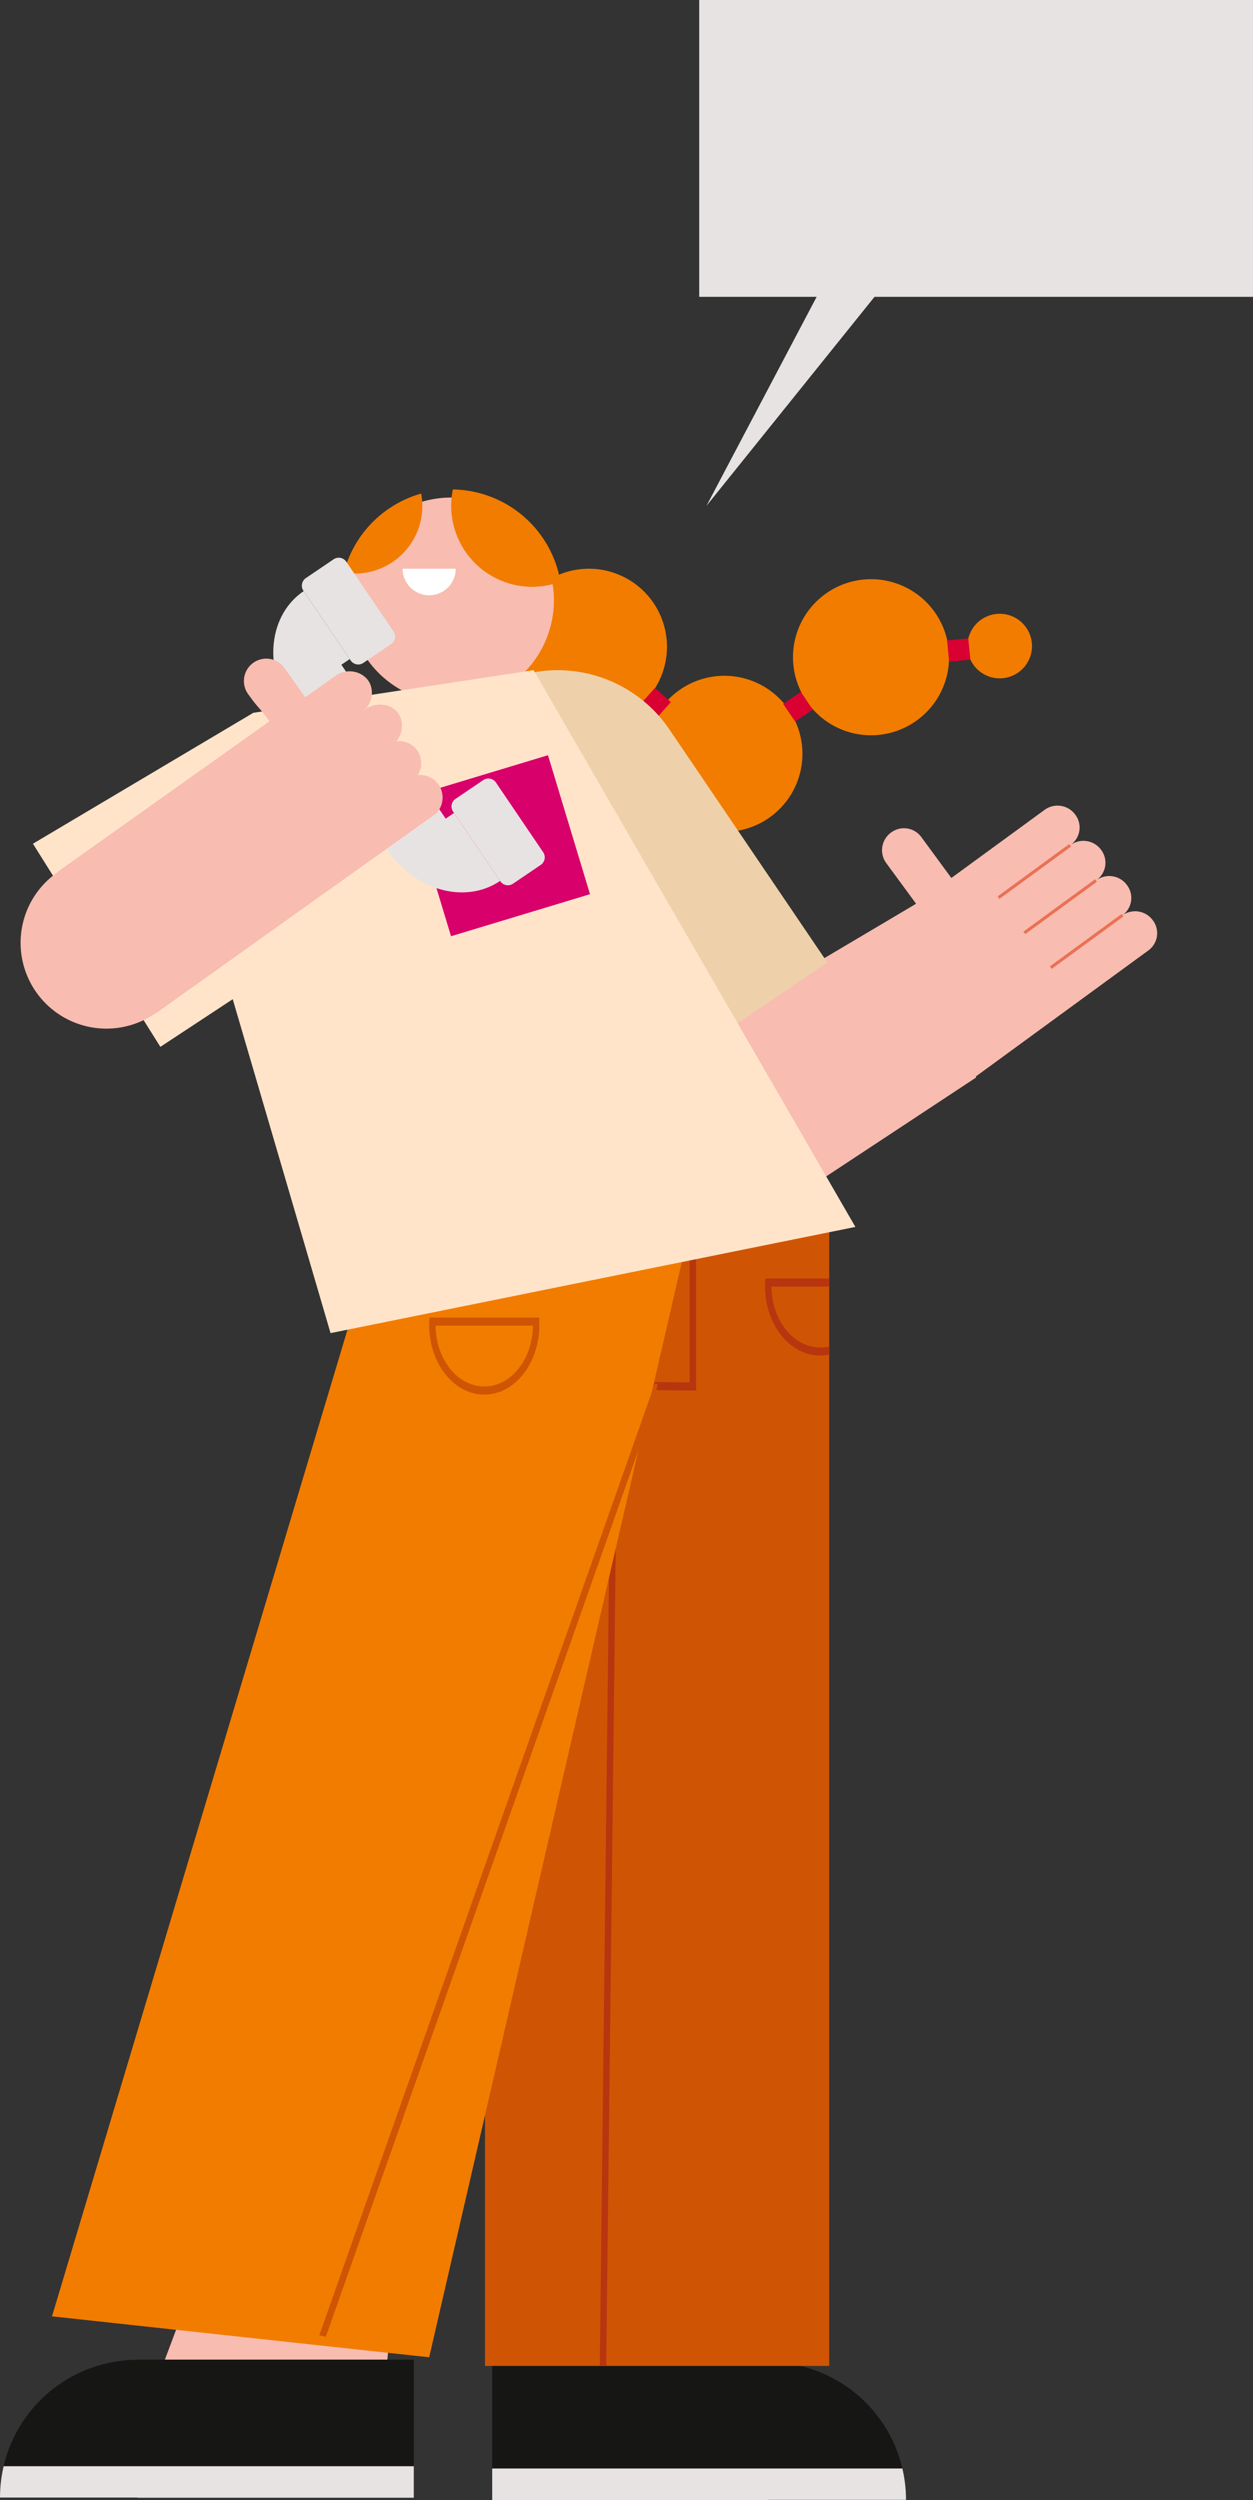
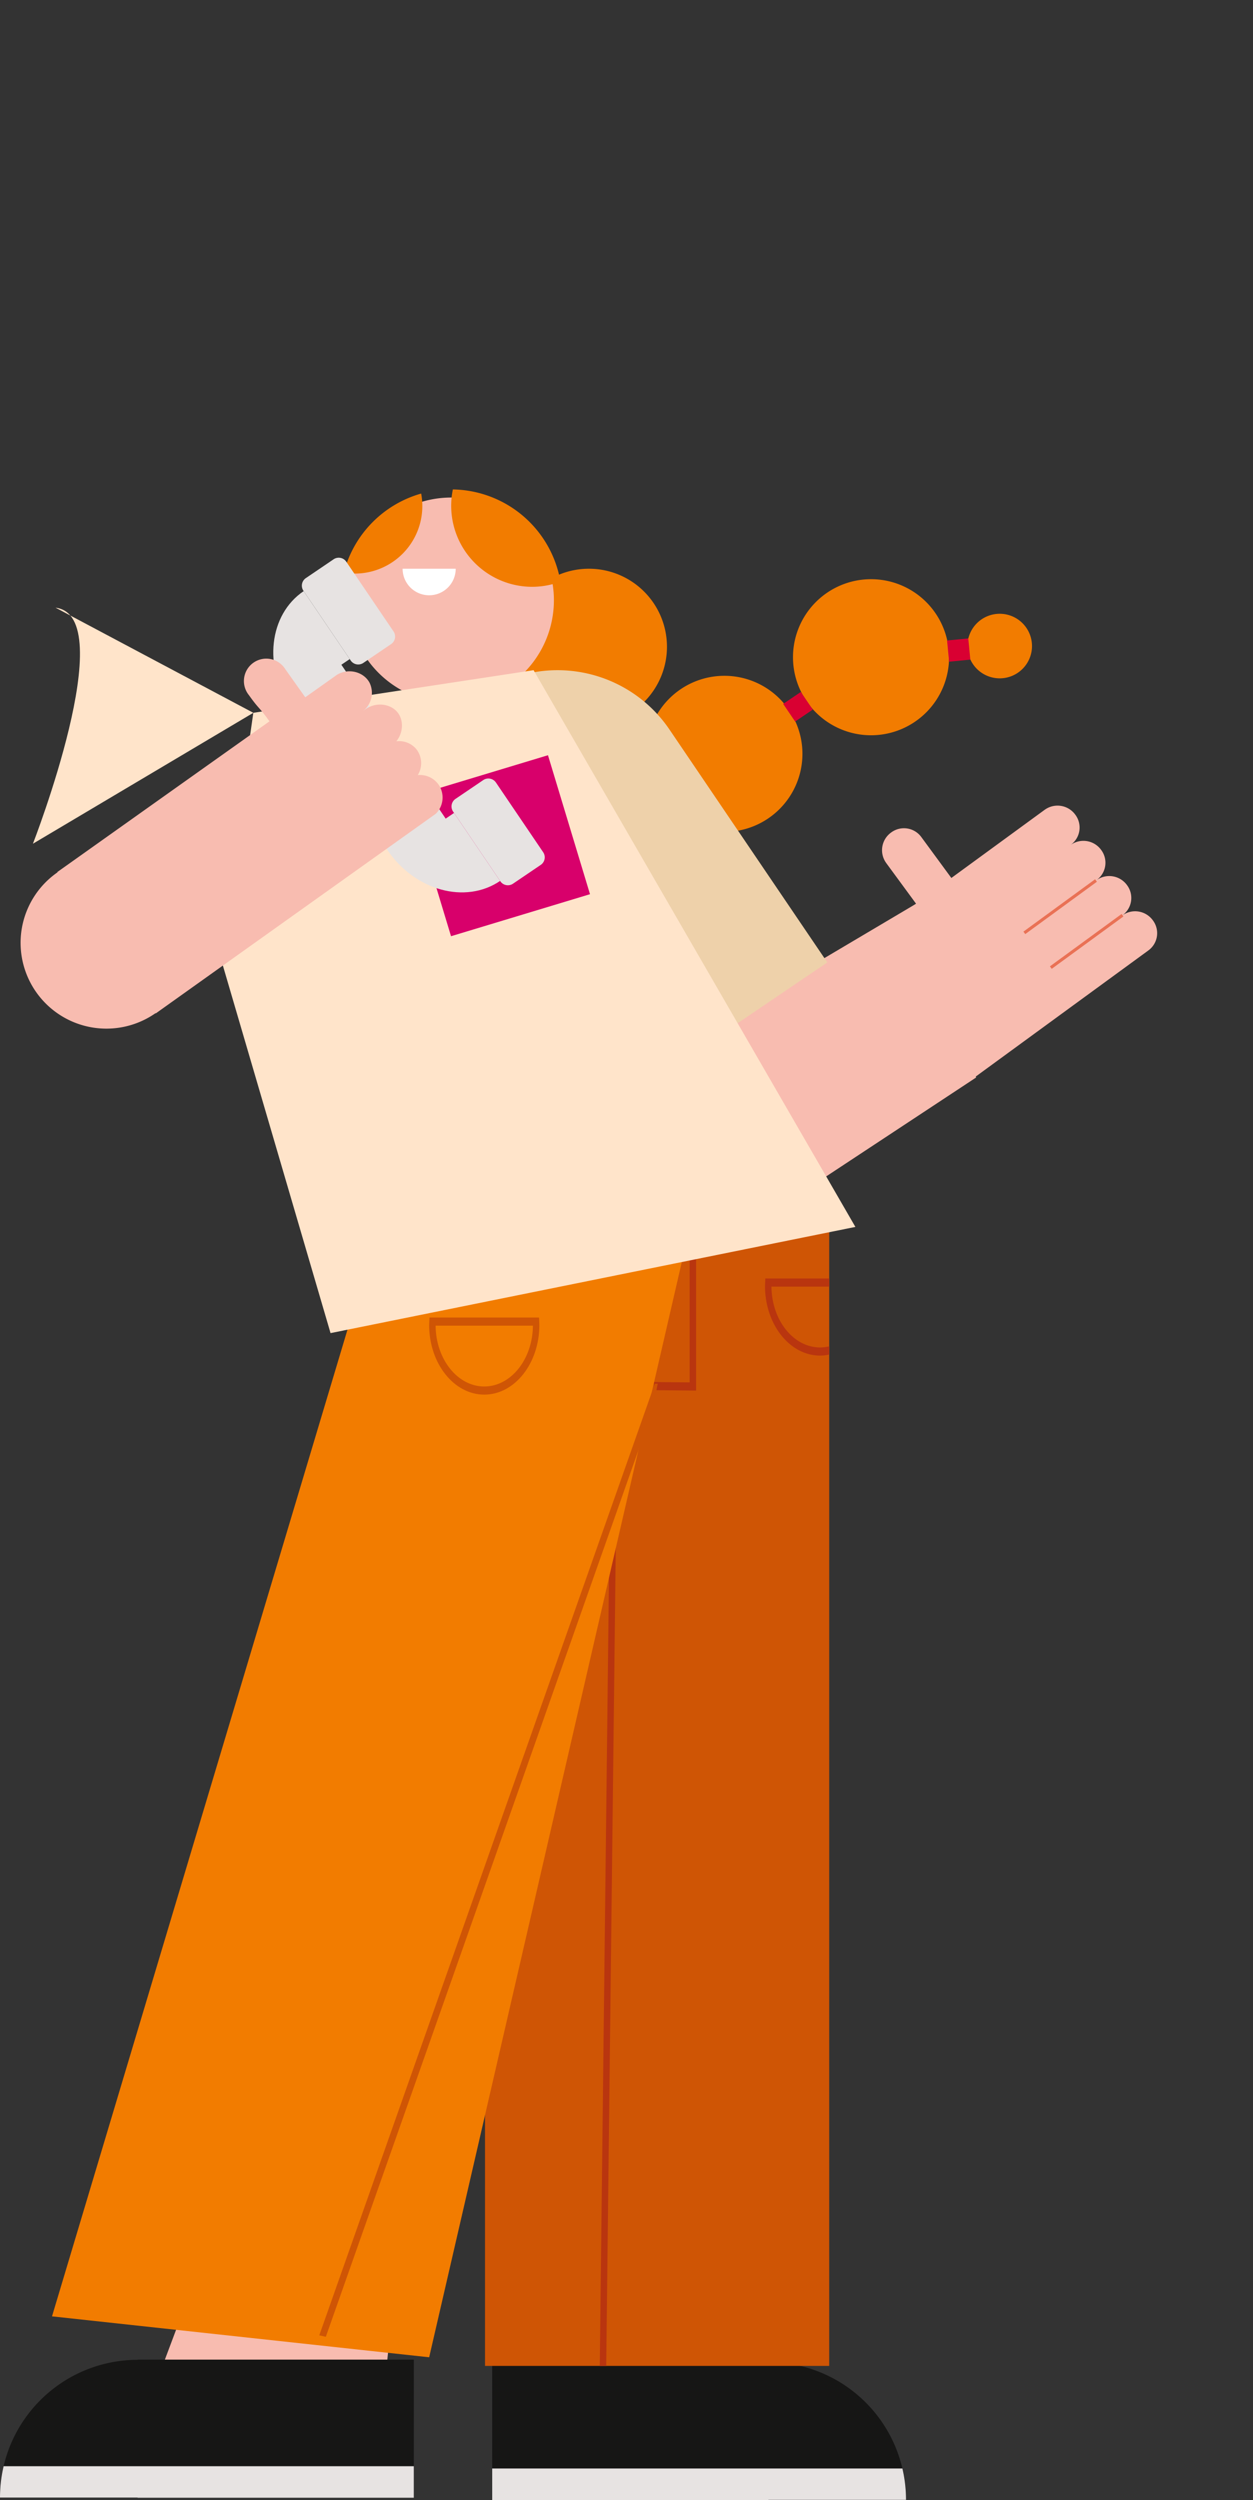
<svg xmlns="http://www.w3.org/2000/svg" id="Group_121" data-name="Group 121" width="522.005" height="1041.516" viewBox="0 0 522.005 1041.516">
  <rect x="0" y="0" width="522.005" height="1041.516" fill="#333333" stroke="none" />
  <defs>
    <clipPath id="clip-path">
      <rect id="Rectangle_159" data-name="Rectangle 159" width="522.005" height="1041.516" fill="none" />
    </clipPath>
  </defs>
  <g id="Group_120" data-name="Group 120" clip-path="url(#clip-path)">
    <path id="Path_214" data-name="Path 214" d="M145.431,122.024a32.511,32.511,0,1,1-32.512-32.512,32.511,32.511,0,0,1,32.512,32.512" transform="translate(132.429 147.422)" fill="#f27c00" />
    <path id="Path_215" data-name="Path 215" d="M166.753,138.876a32.511,32.511,0,1,1-32.512-32.513,32.511,32.511,0,0,1,32.512,32.513" transform="translate(167.546 175.176)" fill="#f27c00" />
    <path id="Path_216" data-name="Path 216" d="M189.832,123.669a32.511,32.511,0,1,1-32.512-32.51,32.512,32.512,0,0,1,32.512,32.51" transform="translate(205.556 150.134)" fill="#f27c00" />
    <path id="Path_217" data-name="Path 217" d="M179.161,110.052A13.448,13.448,0,1,1,165.712,96.6a13.45,13.45,0,0,1,13.449,13.449" transform="translate(250.773 159.1)" fill="#f27c00" />
-     <rect id="Rectangle_155" data-name="Rectangle 155" width="8.879" height="8.879" transform="matrix(0.665, -0.747, 0.747, 0.665, 266.942, 293.217)" fill="#d90032" />
    <rect id="Rectangle_156" data-name="Rectangle 156" width="8.88" height="8.88" transform="translate(326.277 293.247) rotate(-34.126)" fill="#d90032" />
    <rect id="Rectangle_157" data-name="Rectangle 157" width="8.877" height="8.88" transform="translate(394.549 266.828) rotate(-5.56)" fill="#d90032" />
    <path id="Path_218" data-name="Path 218" d="M145.541,137.937a8.946,8.946,0,0,1,12.483,1.93l12.533,17.07,3.923-2.867,35.08-25.628.005.008a9.119,9.119,0,0,1,12.581,2.065c.019.024.032.05.05.074s.04.045.056.069a8.894,8.894,0,0,1-1.922,12.454l.005.008a9.116,9.116,0,0,1,12.581,2.065c.019.024.032.05.05.074s.04.045.056.069a8.9,8.9,0,0,1-1.922,12.454l.005.005a9.122,9.122,0,0,1,12.584,2.065.712.712,0,0,0,.048.074c.019.024.04.045.056.069a8.894,8.894,0,0,1-1.922,12.454l.005.008a9.122,9.122,0,0,1,12.584,2.065c.016.024.029.05.048.074s.04.045.056.069a8.894,8.894,0,0,1-1.922,12.454l-35.08,25.625-23.015,16.816-14.373,10.5-43.082-58.675,14.373-10.5,4.4-3.213L143.333,150.6l.005-.005a9.067,9.067,0,0,1,2.059-12.552c.024-.019.05-.032.074-.05l.069-.056" transform="translate(225.783 208.829)" fill="#f8bcb0" />
    <line id="Line_17" data-name="Line 17" x1="29.858" y2="21.819" transform="translate(426.741 366.815)" fill="none" stroke="#e97155" stroke-width="1.281" />
-     <line id="Line_18" data-name="Line 18" x1="29.858" y2="21.819" transform="translate(415.97 352.151)" fill="none" stroke="#e97155" stroke-width="1.281" />
    <line id="Line_19" data-name="Line 19" x1="29.858" y2="21.819" transform="translate(437.776 381.286)" fill="none" stroke="#e97155" stroke-width="1.281" />
    <path id="Path_219" data-name="Path 219" d="M276.714,224.389l-109.87,72.489L78.895,151.267l50.456-14.955,45.075,61.5L251.714,152" transform="translate(129.936 224.499)" fill="#f8bcb0" />
    <path id="Path_220" data-name="Path 220" d="M91.2,115.185a56.325,56.325,0,0,0-15.021,78.231l65.761,97.021,93.252-63.209-65.761-97.021A56.329,56.329,0,0,0,91.2,115.185" transform="translate(109.473 173.717)" fill="#eed1aa" />
    <path id="Path_221" data-name="Path 221" d="M24.337,433.431l34.847-92.818,63.222,70.61-2.877,27.711Z" transform="translate(40.081 560.972)" fill="#f8bcb0" />
    <path id="Path_222" data-name="Path 222" d="M192.544,371.741v.074a57.392,57.392,0,0,1,57.32,57.391h-57.32v.072H77.468V371.741Z" transform="translate(127.586 612.238)" fill="#161615" />
    <path id="Path_223" data-name="Path 223" d="M248.351,388.513a57.469,57.469,0,0,1,1.511,13.068h-57.32v.074H77.469V388.513Z" transform="translate(127.587 639.861)" fill="#e7e3e2" />
    <path id="Path_224" data-name="Path 224" d="M57.32,371.382v.074A57.392,57.392,0,0,0,0,428.847H57.32v.071H172.4V371.382Z" transform="translate(0 611.647)" fill="#161615" />
    <path id="Path_225" data-name="Path 225" d="M1.512,388.155A57.322,57.322,0,0,0,0,401.223H57.318v.074H172.391V388.155Z" transform="translate(0.002 639.271)" fill="#e7e3e2" />
    <path id="Path_226" data-name="Path 226" d="M140.429,121.1A42.791,42.791,0,1,1,97.639,78.307,42.791,42.791,0,0,1,140.429,121.1" transform="translate(90.332 128.968)" fill="#f8bcb0" />
    <path id="Path_227" data-name="Path 227" d="M219.734,197.523v479.9H76.335V187.142Z" transform="translate(125.72 308.213)" fill="#cf5505" />
    <path id="Path_228" data-name="Path 228" d="M99.129,219.324l2.684.05-4.73,405.049H94.4Z" transform="translate(155.469 361.216)" fill="#b9350f" />
    <path id="Path_229" data-name="Path 229" d="M54.112,110.649A28.142,28.142,0,0,0,86.339,77.681a46.352,46.352,0,0,0-32.227,32.968" transform="translate(89.12 127.937)" fill="#f27c00" />
    <path id="Path_230" data-name="Path 230" d="M117.807,255.263V194.69h2.684v63.99l-17.568-.177.021-3.391Z" transform="translate(169.509 320.644)" fill="#b9350f" />
    <path id="Path_231" data-name="Path 231" d="M132.859,234.005,8.185,650.323l157.128,17.052L275.18,191.064Z" transform="translate(13.48 314.673)" fill="#f27c00" />
    <path id="Path_232" data-name="Path 232" d="M48.741,123.239l-14.256,99.92,46.43,158.5L299.561,337.42,165.5,105.478Z" transform="translate(56.794 173.717)" fill="#ffe4ca" />
    <path id="Path_233" data-name="Path 233" d="M67.546,210.494c0-.376.021-.749.04-1.122l.09-2.009h45.657l.087,2.038c.019.363.037.725.037,1.093,0,15.988-10.3,28.995-22.954,28.995s-22.957-13.007-22.957-28.995m2.687.259c.111,14,9.161,25.345,20.27,25.345s20.159-11.345,20.268-25.345Z" transform="translate(111.245 341.516)" fill="#cf5505" />
    <path id="Path_234" data-name="Path 234" d="M84.683,123.768,73.129,131.6a3.8,3.8,0,0,1-5.281-1.014l-19.683-29.04a3.8,3.8,0,0,1,1.014-5.281l11.554-7.832a3.8,3.8,0,0,1,5.281,1.014L85.7,118.488a3.8,3.8,0,0,1-1.014,5.281" transform="translate(78.247 144.569)" fill="#e7e3e2" />
    <path id="Path_235" data-name="Path 235" d="M190.033,217.777h1.223l-2.441,11.787L52.974,614.849l-2.721-.617L189.679,218.783Z" transform="translate(82.765 358.668)" fill="#cf5505" />
    <path id="Path_236" data-name="Path 236" d="M120.533,201.219h26.618v3.391H123.093c.111,14,9.161,25.345,20.27,25.345a16.253,16.253,0,0,0,3.788-.463v3.425a18.394,18.394,0,0,1-3.788.429c-12.658,0-22.957-13.007-22.957-28.995,0-.365.019-.725.04-1.085Z" transform="translate(198.303 331.397)" fill="#b9350f" />
    <rect id="Rectangle_158" data-name="Rectangle 158" width="60.487" height="60.486" transform="translate(170.392 332.132) rotate(-16.824)" fill="#d8006b" />
    <path id="Path_237" data-name="Path 237" d="M108.236,158.517,96.682,166.35a3.8,3.8,0,0,1-5.281-1.014L71.719,136.3a3.8,3.8,0,0,1,1.014-5.281l11.554-7.832a3.8,3.8,0,0,1,5.281,1.014l19.683,29.04a3.8,3.8,0,0,1-1.014,5.281" transform="translate(117.038 201.798)" fill="#e7e3e2" />
-     <path id="Path_238" data-name="Path 238" d="M97,112.188,5.183,166.728l53.092,84.623,56.785-37.4s36.906-94.909,9.423-98.339Z" transform="translate(8.536 184.768)" fill="#ffe4ca" />
+     <path id="Path_238" data-name="Path 238" d="M97,112.188,5.183,166.728s36.906-94.909,9.423-98.339Z" transform="translate(8.536 184.768)" fill="#ffe4ca" />
    <path id="Path_239" data-name="Path 239" d="M114.83,187.82,71.375,123.708l3.486-2.361L55.67,93.035c-14.466,9.8-16.893,31.472-5.421,48.4l40.295,59.445c11.472,16.925,32.5,22.7,46.962,12.891l-19.19-28.312Z" transform="translate(70.838 153.224)" fill="#e7e3e2" />
    <path id="Path_240" data-name="Path 240" d="M177.422,156.2a9.483,9.483,0,0,0-8.753-4.079,9.462,9.462,0,0,0-.609-10.831,9.352,9.352,0,0,0-8.306-3.256c2.883-3.579,3.094-8.669.6-11.911-3.012-3.91-9.653-4.749-14.219-.863l-.019-.021a9.645,9.645,0,0,0,2.491-11.57c-2.348-4.444-8.544-6.3-13.515-3.391L121.8,119.705l-8.29-11.676a9.328,9.328,0,1,0-15.18,10.778c4.365,6.144,4.2,4.767,8.558,10.913L18.51,192.5l.079.116a35.747,35.747,0,1,0,40.853,58.672l.079.116L176.213,168.2a9.511,9.511,0,0,0,1.21-12" transform="translate(5.371 170.79)" fill="#f8bcb0" />
-     <path id="Path_241" data-name="Path 241" d="M110.049,0H340.76V123.673H183.071l-70,87.061,45.9-87.061H110.049Z" transform="translate(181.246 -0.001)" fill="#e7e3e2" />
    <path id="Path_242" data-name="Path 242" d="M74.43,100.571A11.058,11.058,0,0,0,85.486,89.512H63.368A11.059,11.059,0,0,0,74.43,100.571" transform="translate(104.364 147.422)" fill="#fff" />
    <path id="Path_243" data-name="Path 243" d="M116.533,115.447A46.243,46.243,0,0,0,71.707,77.032,33.764,33.764,0,0,0,104.754,117.6a33.572,33.572,0,0,0,11.779-2.157" transform="translate(116.955 126.868)" fill="#f27c00" />
  </g>
</svg>